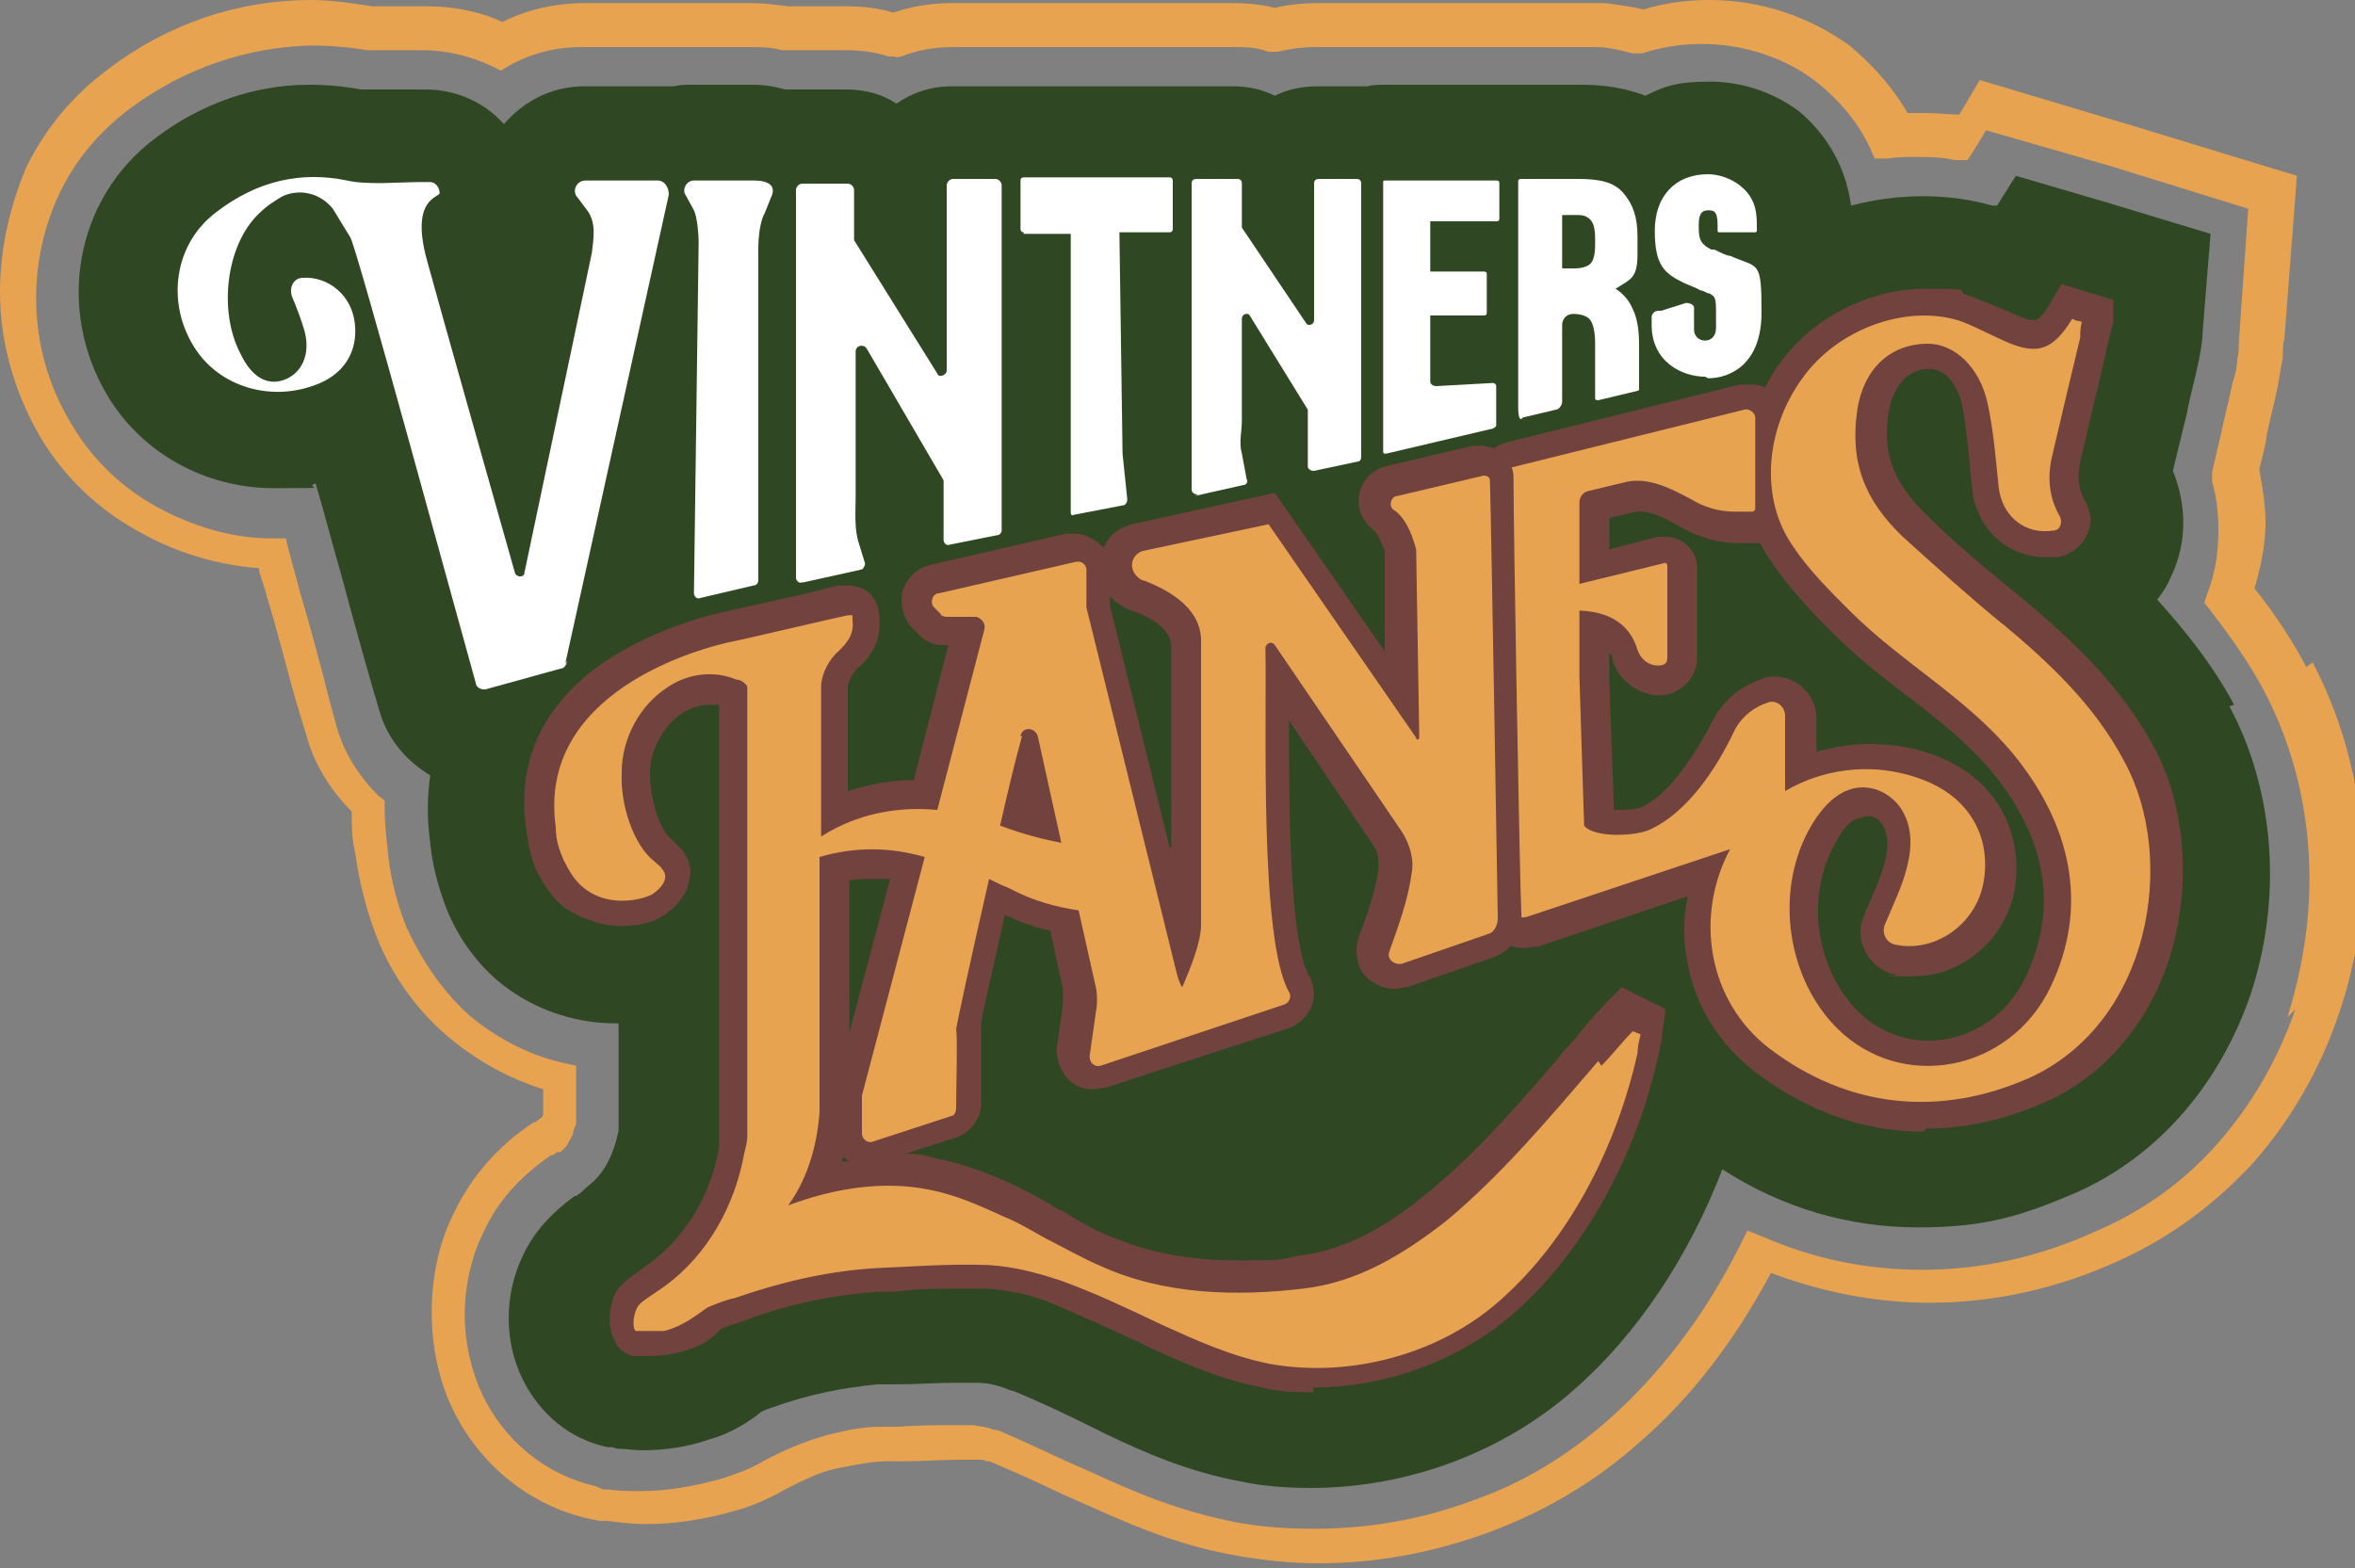
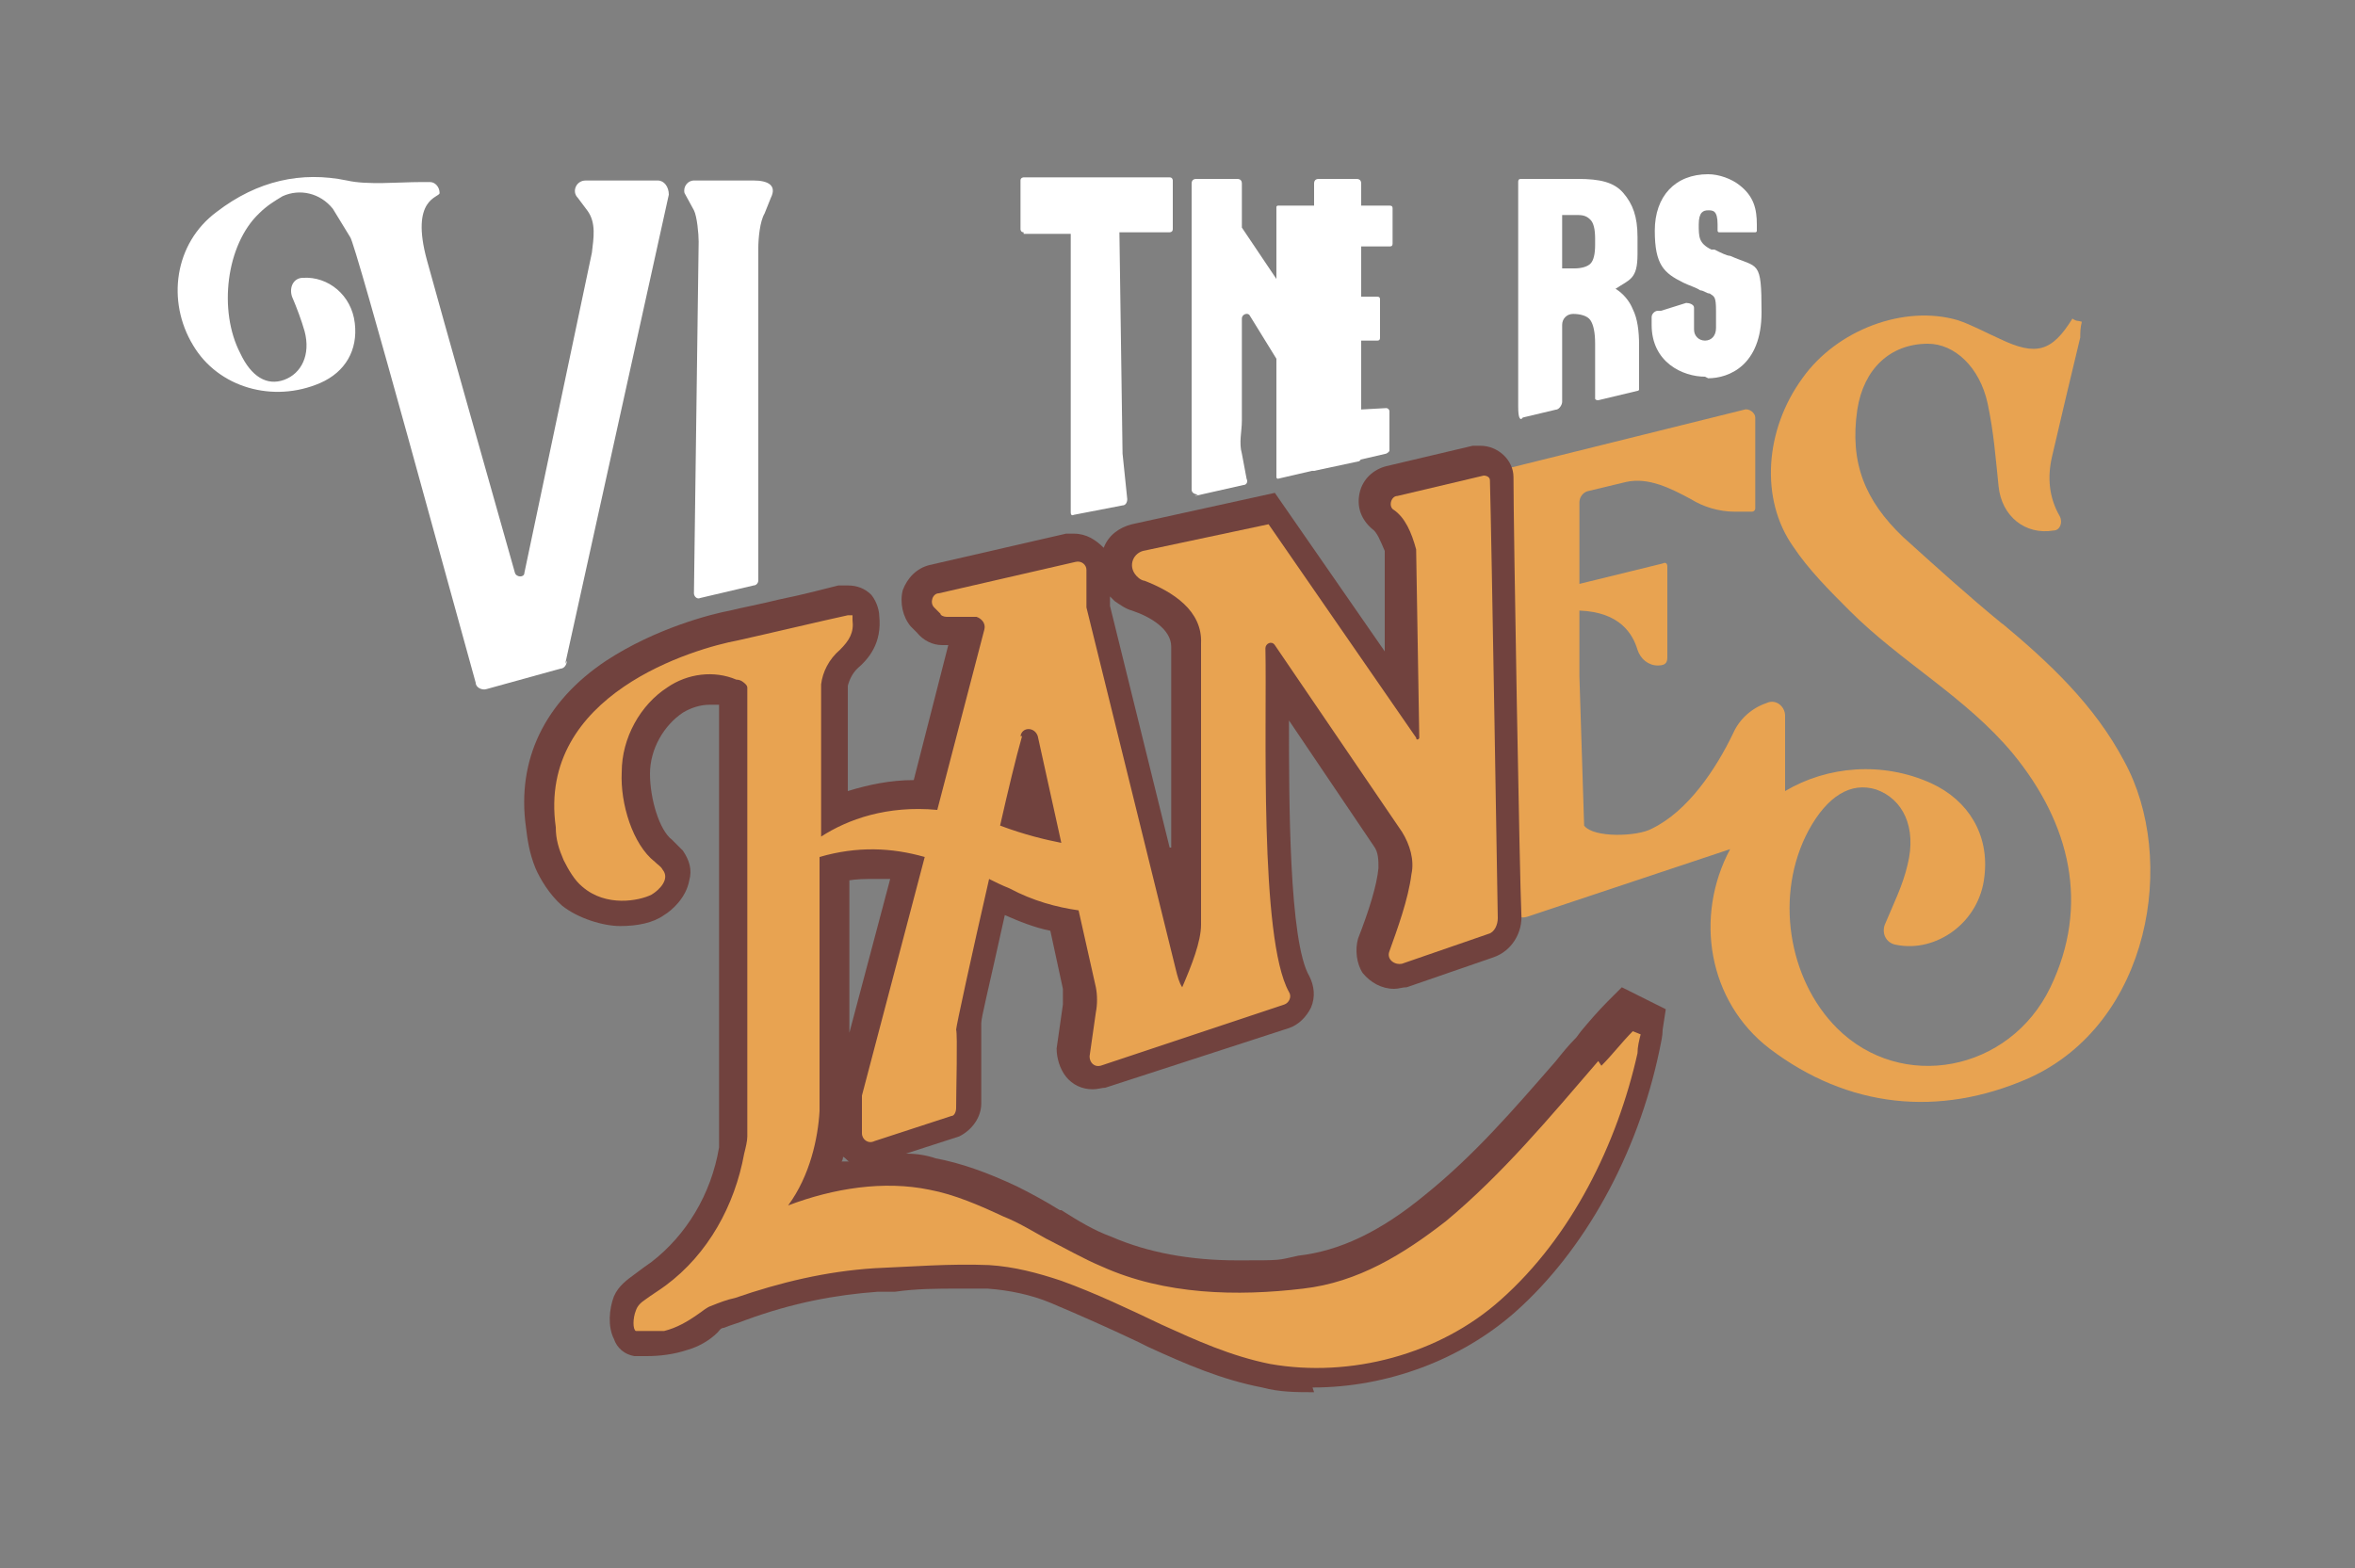
<svg xmlns="http://www.w3.org/2000/svg" id="Layer_1" version="1.1" viewBox="0 0 150 99.9">
  <rect x="0" y="0" width="150" height="99.9" fill="#808080" stroke="none" />
  <defs>
    <style> .st0 { fill: #71423e; } .st1 { fill: #2f4823; } .st2 { fill: #fff; } .st3 { fill: #e8a351; } </style>
  </defs>
-   <path class="st1" d="M142.3,44.9c-1.4-2.6-3.1-4.7-4.9-6.7.4-.5.7-1,.9-1.5,1-2.1,1-4.5.1-6.7.3-1.2.6-2.5.9-3.7h0c.2-1.1.5-2.1.7-3.1.2-.9.3-1.6.3-2.1l.5-6.2-6.6-2-5.8-1.7-1.2,1.9c-.1,0-.2,0-.3,0-1.4-.4-2.9-.6-4.4-.6s-3.1.2-4.6.6c-.4-3-2-4.9-3.3-6-1.6-1.2-3.6-1.9-5.7-1.9s-2.9.3-4.1.9c-1.8-.7-3.5-.7-4.2-.7h-3.6c-.4,0-.7,0-1.1,0-.2,0-.4,0-.6,0h-7.1c-.4,0-.8,0-1.1.1-.3,0-.5,0-.8,0h-2.4c-1,0-1.9.2-2.7.6-.8-.4-1.7-.6-2.6-.6h-2.6c-.3,0-.5,0-.8,0-.3,0-.5,0-.8,0h-9.3c-.3,0-.5,0-.7,0-.3,0-.7,0-1.1,0h-2.7c-1.3,0-2.5.4-3.5,1.1-.9-.6-2-.9-3.2-.9h-2.9c-.4,0-.7,0-1,0-.7-.2-1.3-.3-2.1-.3h-3.8c-.4,0-.8,0-1.2.1-.4,0-.7,0-1.1,0h-4.6c-2,0-3.8.9-5.1,2.4,0,0-.2-.2-.3-.3-1.2-1.2-2.9-1.9-4.7-1.9h-.6c-.5,0-.9,0-1.4,0-.4,0-.9,0-1.3,0-.6,0-.8,0-.8,0-1.1-.2-2.2-.3-3.3-.3-3.5,0-6.9,1.2-9.8,3.4-5.1,3.8-6.4,10.9-3,16.5,2.2,3.6,6.2,5.8,10.5,5.8s1.8,0,2.7-.3c.6,2,1.1,4,1.6,5.7,1.1,4.1,2.1,7.6,2.5,8.9.5,1.7,1.7,3.1,3.2,4-.2,1.4-.2,2.8,0,4.3.1,1.1.4,2.5,1,4.1h0c.5,1.3,1.5,3.1,3.2,4.6h0c2.1,1.8,4.8,2.8,7.6,2.8s.1,0,.2,0c0,2.6,0,4.9,0,6.5,0,0,0,.2,0,.3h0c-.3,1.6-1,2.9-2,3.6h0c-.2.2-.4.4-.7.6h-.1c-1.5,1.1-2.6,2.3-3.3,3.8-1.2,2.5-1.2,5.5,0,7.9,1.1,2.2,3,3.8,5.4,4.3h.3c0,0,.3.1.3.1.5,0,1.1.1,1.6.1,1.4,0,2.9-.2,4.3-.7,1.1-.3,2.2-.9,3.1-1.6.2-.2.5-.3.8-.4h0c2.5-.9,4.7-1.3,6.8-1.5.4,0,.7,0,1.1,0,1.3,0,2.6-.1,3.8-.1s1,0,1.4,0c.8,0,1.5.2,2.2.5h.1c1.7.7,3.4,1.5,5.2,2.4l.6.3c2.7,1.3,5.5,2.5,8.8,3.1,1.4.3,2.9.4,4.4.4,6.2,0,12.3-2.3,16.8-6.3,4-3.5,7.3-8.5,9.4-14,3.9,2.5,8.1,3.7,12.5,3.7s6.7-.8,10-2.2c5.2-2.3,9.1-6.8,11.1-12.5,2.1-6.2,1.6-13.1-1.3-18.5Z" />
  <polygon class="st3" points="38.2 82.4 38.2 82.4 38.2 82.4 38.2 82.4" />
  <g>
    <polygon class="st3" points="104 92.3 104 92.3 104 92.3 104 92.3" />
    <polygon class="st3" points="28.7 90 28.7 90 28.7 90 28.7 90" />
-     <path class="st3" d="M146.9,42.5c-.9-1.7-2-3.4-3.3-5,.4-1.4.7-2.8.7-4.2,0-1.2-.2-2.3-.4-3.4.2-.8.4-1.5.5-2.3h0s0,0,0,0h0c.2-1,.5-2,.7-3.1.1-.6.2-1.2.3-1.7,0-.5,0-.9.1-1.2l.8-10.4-10.5-3.2-9.7-2.9-1.3,2.2c-.7,0-1.4-.1-2.2-.1s-.7,0-1.1,0c-1.1-1.9-2.5-3.3-3.7-4.3C115.3,1.1,112.2,0,108.9,0c-1.5,0-2.9.2-4.2.6-.9-.2-1.7-.3-2.4-.4-.8,0-1.4,0-1.7,0h-3.6c-.4,0-.8,0-1.3,0-.1,0-.2,0-.4,0h-7.1c-.4,0-.9,0-1.3,0-.2,0-.4,0-.6,0h-2.4c-.9,0-1.9.1-2.7.3-.8-.2-1.7-.3-2.6-.3h-2.6c-.3,0-.5,0-.8,0-.3,0-.5,0-.8,0h-9.3c-.2,0-.4,0-.6,0-.4,0-.8,0-1.2,0h-2.7c-1.3,0-2.5.2-3.7.6-1-.3-2-.4-3-.4h-2.9c-.3,0-.5,0-.8,0-.8-.1-1.5-.2-2.3-.2h-3.8c-.4,0-.8,0-1.2,0-.4,0-.7,0-1.1,0h-4.6c-1.8,0-3.6.4-5.2,1.2-1.5-.7-3.2-1-4.8-1h-.6c-.5,0-1.1,0-1.6,0-.4,0-.8,0-1.1,0,0,0-.1,0-.2,0-1.3-.2-2.6-.4-3.9-.4-4.6,0-9.1,1.5-12.9,4.4-2.3,1.7-4,3.8-5.2,6.2C.6,13.2,0,15.9,0,18.6c0,3.2.9,6.4,2.6,9.3,1.5,2.5,3.7,4.6,6.3,6,2.3,1.3,4.9,2.1,7.6,2.3,0,.3.1.5.2.8.2.6.3,1,.3,1,.6,2,1.1,3.9,1.5,5.4.4,1.5.8,2.7,1,3.4h0c.5,1.9,1.6,3.6,2.9,4.9,0,.8,0,1.7.2,2.5h0s0,0,0,0c0,0,0,0,0,0h0c.2,1.3.5,3.2,1.4,5.5h0c0,0,0,0,0,0h0c.7,1.8,2.1,4.3,4.6,6.4h0s0,0,0,0h0c1.8,1.5,3.8,2.6,6,3.3,0,.5,0,1,0,1.5,0,.1,0,.2-.1.3,0,0,0,0,0,0h0s0,0,0,0c0,0-.3.2-.4.3h0s-.1,0-.1,0h0c-2.3,1.5-4,3.5-5.1,5.8-1,2-1.4,4.2-1.4,6.3,0,2.1.4,4.2,1.3,6.1,1.7,3.6,5,6.3,8.9,7.1h0s.5.1.5.1h.5c0,0,0,0,0,0,.8.1,1.6.2,2.4.2,1.9,0,3.9-.3,5.9-.9,1.1-.3,2.1-.8,3-1.3,1.2-.6,2.3-1.2,3.6-1.4,1-.2,2-.4,2.9-.4.4,0,.7,0,1.1,0h0c1.2,0,2.4-.1,3.5-.1.4,0,.7,0,1.1,0,.3,0,.5,0,.6.1h0s.2,0,.2,0h0s0,0,0,0c1.5.6,3.2,1.4,4.9,2.2h0s.7.3.7.3c2.9,1.3,6.1,2.8,10.1,3.5h0s0,0,0,0c1.7.3,3.5.5,5.3.5,3.7,0,7.4-.7,10.9-2,3.5-1.3,6.7-3.2,9.4-5.6,3.4-2.9,6.2-6.6,8.5-10.9,3.2,1.2,6.6,1.9,10.1,1.9,4.1,0,8.2-.9,12.1-2.7,3.3-1.5,6.1-3.6,8.5-6.2,2.3-2.6,4.2-5.8,5.4-9.3,1.1-3.1,1.6-6.3,1.6-9.5,0-4.6-1.1-9.1-3.2-13.1ZM146.2,64.3c-1.1,3.2-2.8,6.1-4.9,8.5-2.1,2.4-4.7,4.3-7.7,5.6-3.7,1.7-7.4,2.5-11.2,2.5-3.5,0-6.9-.7-10.1-2.1l-1-.4-.5,1c-2.2,4.4-5.1,8.2-8.4,11.1h0c-2.5,2.2-5.4,4-8.6,5.1-3.2,1.2-6.6,1.8-10.1,1.8-1.6,0-3.3-.1-4.9-.4-3.7-.7-6.7-2-9.5-3.3l-.7-.3h0c-1.8-.8-3.4-1.6-5.1-2.3h0s-.2,0-.2,0h0c-.4-.2-.8-.2-1.3-.3h0s0,0,0,0c-.4,0-.8,0-1.2,0-1.1,0-2.4,0-3.6.1h0c-.4,0-.7,0-1.1,0h0s0,0,0,0c-1.1,0-2.1.2-3.3.5-1.5.4-2.9,1-4.2,1.7-.8.5-1.7.8-2.6,1.1-1.8.5-3.5.8-5.2.8-.7,0-1.4,0-2-.1h-.4c0,0-.4-.2-.4-.2h0c-3.2-.7-5.9-2.9-7.3-5.9h0c-.7-1.5-1.1-3.3-1.1-5,0-1.8.4-3.7,1.2-5.3h0c.9-2,2.4-3.6,4.3-4.9h.1c0,0,0,0,0,0,0,0,.2-.1.3-.2,0,0,0,0,.1,0,0,0,0,0,.1,0h0s.1-.1.1-.1h0c0,0,.1-.1.2-.2,0,0,.2-.2.2-.3.1-.2.2-.3.3-.6,0-.2.2-.5.2-.7h0s0,0,0,0h0c0-.1,0-.2,0-.2,0-.7,0-1.6,0-2.5v-.9s-.9-.2-.9-.2c-2.2-.5-4.2-1.6-5.9-3h0c-2.1-1.9-3.3-4.1-4-5.6h0c-.8-2-1.1-3.7-1.2-4.9h0s0,0,0,0c-.1-.9-.2-1.8-.2-2.6h0c0,0,0-.6,0-.6l-.4-.3c-1.2-1.2-2.1-2.6-2.6-4.2h0c-.2-.7-.5-1.8-.9-3.4-.4-1.5-.9-3.4-1.5-5.4,0,0-.5-1.9-.7-2.6l-.2-.8h-.9c-2.6,0-5.1-.8-7.3-2-2.2-1.2-4.1-3-5.4-5.2-1.6-2.6-2.3-5.4-2.3-8.1,0-2.3.5-4.6,1.5-6.7,1-2.1,2.5-3.9,4.5-5.4,3.5-2.6,7.5-3.9,11.5-4,1.2,0,2.4.1,3.6.3h0s0,0,0,0c0,0,.2,0,.3,0,.4,0,.8,0,1.2,0,.5,0,1,0,1.5,0h.6c1.5,0,3,.4,4.3,1l.6.3.5-.3c1.4-.8,3-1.2,4.6-1.2h4.6c.3,0,.6,0,1,0h.1s.1,0,.1,0c.4,0,.7,0,1.1,0h3.8c.7,0,1.4,0,2.1.2h.2s.2,0,.2,0c.3,0,.5,0,.8,0h2.9c.9,0,1.8.1,2.7.4h.4c0,.1.4,0,.4,0,1-.4,2.1-.6,3.3-.6h2.7c.3,0,.7,0,1,0h.1s.1,0,.1,0c.2,0,.4,0,.6,0h9.3c.2,0,.5,0,.7,0h0s0,0,0,0c.2,0,.5,0,.7,0h2.6c.8,0,1.5,0,2.3.3h.3c0,0,.3,0,.3,0,.8-.2,1.6-.3,2.4-.3h2.4c.2,0,.4,0,.6,0h.1s.1,0,.1,0c.4,0,.8,0,1.1,0h7.1c.1,0,.2,0,.3,0h0s0,0,0,0c.4,0,.7,0,1.1,0h3.6c.3,0,.9,0,1.5,0,.7,0,1.5.2,2.3.4h.3c0,0,.3,0,.3,0,1.2-.4,2.5-.6,3.8-.6,2.7,0,5.4.9,7.4,2.5,1.1.9,2.4,2.2,3.3,4.1l.3.7h.8c.6-.1,1.1-.1,1.7-.1.9,0,1.8,0,2.6.2h.8c0,.1,1.2-1.9,1.2-1.9l8,2.3,8.7,2.7-.6,8.5h0c0,.3,0,.7-.1,1.1,0,.4-.1.9-.3,1.5-.2,1-.5,2.1-.7,3.1h0s0,0,0,0h0s0,0,0,0c-.2.8-.4,1.7-.6,2.6v.3c0,0,0,.3,0,.3.3,1,.4,2.1.4,3.1,0,1.4-.2,2.7-.7,4l-.2.6.4.5c1.3,1.7,2.5,3.4,3.4,5.1,1.9,3.6,2.9,7.7,2.9,12,0,3-.5,5.9-1.4,8.8Z" />
    <polygon class="st3" points="28.8 77.6 28.8 77.6 28.8 77.6 28.8 77.6" />
  </g>
  <path class="st2" d="M97,26.6l2.1-.5c.2,0,.4-.3.4-.5v-4.9c0-.4.3-.7.7-.7s.9.1,1.1.4c.2.3.3.8.3,1.5v3.5h0c0,0,0,.1.2.1l2.5-.6c0,0,.1,0,.1-.1v-2.8c0-.9-.1-1.7-.4-2.3-.2-.5-.6-1-1.1-1.3.9-.6,1.4-.6,1.4-2.2v-1.1c0-1.3-.3-2.1-.9-2.8-.6-.7-1.5-.9-2.9-.9h-3.6c-.1,0-.2,0-.2.2v14.3c0,.7.1.8.2.8ZM99.5,13.7h1c.4,0,.6.1.8.3.2.2.3.6.3,1.2v.4c0,.6-.1,1-.3,1.2-.2.2-.6.3-1,.3h-.8v-3.4Z" />
  <path class="st2" d="M44.2,13.4c.2.4.3,1.5.3,2l-.3,22.4c0,.2.2.4.4.3l3.4-.8c.2,0,.3-.2.3-.3,0-.9,0-3.8,0-3.8V15.8c0-.6.1-1.7.4-2.2l.4-1c.4-.8-.2-1.1-1.1-1.1h-3.8c-.4,0-.7.4-.6.8l.6,1.1Z" />
-   <path class="st2" d="M51.2,37.1l3.6-.8c.2,0,.3-.3.3-.4l-.4-1.3c-.3-.9-.2-2-.2-3v-9.2c0-.4.5-.5.7-.2l4.9,8.4c0,0,0,.1,0,.2v3.6c0,.2.2.4.4.3l3-.6c.2,0,.3-.2.3-.3V11.8c0-.2-.2-.4-.4-.4h-2.7c-.2,0-.4.2-.4.4v11.8c0,.3-.5.5-.6.2l-5.3-8.5c0,0,0-.1,0-.2v-3c0-.2-.2-.4-.4-.4h-2.9c-.2,0-.4.2-.4.4v24.7c0,.2.2.4.4.3Z" />
  <path class="st2" d="M76.1,31.6l3.1-.7c.2,0,.3-.2.2-.4l-.3-1.6c-.2-.7,0-1.4,0-2.1v-6.5c0-.3.4-.4.5-.2l3.7,6s0,0,0,.2v3.4c0,.2.2.3.4.3l2.8-.6c.1,0,.2-.1.2-.3V11.7c0-.2-.1-.3-.3-.3h-2.4c-.2,0-.3.1-.3.3v8.7c0,.3-.4.4-.5.2l-4.1-6.1s0-.1,0-.2v-2.6c0-.2-.1-.3-.3-.3h-2.6c-.2,0-.3.1-.3.3v19.5c0,.2.2.3.4.3Z" />
  <path class="st2" d="M65.2,14.9h3v17.7c0,.1,0,.3.2.2l3.1-.6c.2,0,.3-.2.3-.4l-.3-2.9-.2-14.1h3.2c0,0,.2,0,.2-.2v-3.1c0,0,0-.2-.2-.2h-9.3c0,0-.2,0-.2.2v3.1c0,0,0,.2.2.2Z" />
  <path class="st2" d="M36,42.3l6.6-29.9c0-.5-.3-.9-.7-.9h-4.6c-.6,0-.9.7-.5,1.1l.6.8c.6.8.4,1.8.3,2.7h0s-4.3,20.4-4.3,20.4c0,.3-.5.3-.6,0-1.1-3.9-4.7-16.6-5.6-19.9-1.1-4,.8-4,.8-4.3,0-.4-.3-.7-.6-.7h-.6c-1.4,0-3.4.2-4.7-.1-2.9-.6-5.7,0-8.3,2-2.7,2-3.2,5.7-1.5,8.5,1.6,2.7,5.1,3.7,8.1,2.4,1.6-.7,2.4-2.1,2.2-3.8-.2-1.8-1.7-3-3.3-2.9-.6,0-.9.6-.7,1.2.3.7.6,1.5.8,2.2.4,1.5-.2,2.7-1.3,3.1-1.1.4-2.1-.2-2.8-1.7-1.4-2.7-.9-6.9,1.2-8.9.5-.5,1-.8,1.5-1.1,1.1-.5,2.4-.2,3.2.8h0s1.1,1.8,1.1,1.8c.3.2,6.9,24.5,8,28.4,0,.3.4.5.7.4l4.7-1.3c.2,0,.4-.2.4-.5Z" />
  <path class="st2" d="M108.8,24.1c1.3,0,3.4-.8,3.4-4.2s-.2-2.8-2-3.6c-.2,0-.6-.2-1-.4h-.2c-.8-.4-.8-.8-.8-1.6s.3-.9.6-.9.6,0,.6.9v.4c0,0,0,.1.1.1h2.3c0,0,.1,0,.1-.1v-.4c0-1-.2-1.8-1.1-2.5-.5-.4-1.3-.7-2-.7-2.1,0-3.4,1.4-3.4,3.6s.6,2.7,1.8,3.3c.4.2.8.3,1.1.5.2,0,.4.2.6.2.3.2.4.2.4,1.1v1.1h0c0,.5-.3.8-.7.8s-.7-.3-.7-.7c0,0,0-1.2,0-1.2v-.2s0,0,0,0c0-.2-.3-.3-.5-.3l-1.6.5c0,0-.1,0-.2,0-.2,0-.4.2-.4.4v.5c0,2.4,2,3.3,3.4,3.3Z" />
-   <path class="st2" d="M88.3,28.9l6.8-1.6c0,0,.2-.1.2-.2v-2.5c0-.1-.1-.2-.2-.2l-3.6.2c-.2,0-.4-.1-.4-.3v-4.2h3.4c.1,0,.2,0,.2-.2v-2.4c0-.1,0-.2-.2-.2h-3.4v-3.2h4.2c.1,0,.2,0,.2-.2v-2.2c0-.1,0-.2-.2-.2h-7.1c0,0-.1,0-.1.1v17.2c0,0,0,.1.1.1Z" />
-   <path class="st0" d="M122.5,72.1c-3.8,0-7.4-1.3-10.7-3.8-2.2-1.7-3.8-4.1-4.3-6.9-.3-1.4-.3-2.9,0-4.3l-9.5,3.2c-.3,0-.6.1-.9.1-1.5,0-2.6-1.2-2.6-2.6l-.4-27.2c0-1.1.8-2.1,1.8-2.4l14.9-3.7c.2,0,.4,0,.6,0,.4,0,.7,0,1,.2.3-.5.6-1.1,1-1.6,2.1-2.9,5.7-4.7,9.2-4.7s1.8.1,2.7.4c.9.3,1.7.7,2.5,1,.2,0,.3.2.5.2.8.4,1.1.4,1.3.4.3,0,.8-.7,1-1.1l.7-1.2,1.3.4,2,.6v1.4c-.1.4-.2.8-.3,1.2-.2,1-.5,2.1-.7,3.1-.4,1.5-.7,3-1.1,4.6-.2,1-.1,1.8.3,2.5.4.7.5,1.5.1,2.2-.3.7-1,1.2-1.8,1.4-.3,0-.6,0-.8,0-2.5,0-4.5-1.9-4.7-4.5h0c-.2-2-.3-3.3-.6-5.1-.3-1.4-1.1-2.4-2.1-2.4,0,0,0,0,0,0-1.8,0-2.4,1.7-2.6,2.7-.4,2.6.2,4.4,2.3,6.5,2,2,4.2,3.8,6.3,5.5,3.1,2.6,6.2,5.5,8.3,9.4,2.1,3.9,2.4,9.2.9,13.7-1.4,4.1-4.2,7.3-7.8,8.9-2.5,1.1-5,1.7-7.6,1.7h0ZM118.6,52.1c-.6,0-1.2.6-1.8,1.8-1.8,3.4-1.1,7.8,1.5,10.5,1.2,1.2,2.8,1.9,4.5,1.9,2.6,0,5-1.5,6.2-4,2.1-4.4,1.4-8.8-2.1-13.1-1.6-1.9-3.5-3.4-5.6-5-1.6-1.2-3.2-2.5-4.7-4-1.2-1.2-2.6-2.7-3.7-4.3-.3-.4-.6-.9-.8-1.3,0,0-.2,0-.3,0h-1.1c-1.3,0-2.6-.4-3.8-1.1-1-.6-1.8-.9-2.4-.9s-.2,0-.3,0l-1.7.4v2l3.1-.8c.2,0,.3,0,.5,0,1.1,0,2,.9,2,2v5.7c0,1.3-1.1,2.4-2.4,2.4s-2.7-1-3-2.3c0-.1,0-.3-.2-.4v1.7l.3,8.3c.1,0,.2,0,.4,0,.7,0,1.2-.1,1.4-.2,1.5-.7,3-2.7,4.4-5.3.6-1.3,1.7-2.3,3.1-2.8.3-.1.6-.2.9-.2,1.5,0,2.7,1.2,2.7,2.7v2.1c1.1-.3,2.2-.5,3.4-.5,1.7,0,3.3.3,4.8,1,3.1,1.4,4.8,4.3,4.5,7.7-.3,3.4-3.2,6.1-6.5,6.1s-.8,0-1.2-.1c-.8-.2-1.5-.7-1.9-1.5-.4-.8-.4-1.6,0-2.4,0-.2.1-.3.2-.5.4-1,.9-2,1.1-3,.3-1.3,0-2.4-.9-2.7-.1,0-.3,0-.4,0Z" />
+   <path class="st2" d="M88.3,28.9c0,0,.2-.1.2-.2v-2.5c0-.1-.1-.2-.2-.2l-3.6.2c-.2,0-.4-.1-.4-.3v-4.2h3.4c.1,0,.2,0,.2-.2v-2.4c0-.1,0-.2-.2-.2h-3.4v-3.2h4.2c.1,0,.2,0,.2-.2v-2.2c0-.1,0-.2-.2-.2h-7.1c0,0-.1,0-.1.1v17.2c0,0,0,.1.1.1Z" />
  <path class="st3" d="M127.6,39.8c-2.2-1.8-4.3-3.7-6.4-5.6-2.4-2.3-3.4-4.7-2.9-8.1.4-2.6,2.1-4.2,4.5-4.2,1.7,0,3.3,1.5,3.8,3.8.4,1.9.5,3.4.7,5.3.2,1.9,1.7,3.1,3.5,2.8.4,0,.6-.5.4-.9-.7-1.2-.8-2.5-.5-3.8.6-2.6,1.2-5.1,1.8-7.6,0-.3,0-.6.1-1-.3-.1-.3,0-.6-.2h0c-1.3,2.1-2.3,2.4-4.6,1.3-.9-.4-1.8-.9-2.7-1.2-3.4-1-7.7.6-9.9,3.7-2.4,3.3-2.7,7.7-.6,10.7,1,1.5,2.3,2.8,3.6,4.1,3.3,3.3,7.4,5.5,10.4,9.1,3.7,4.5,4.9,9.7,2.4,14.9-2.6,5.4-9.5,6.7-13.6,2.6-3.1-3.1-4-8.5-1.8-12.6,1.2-2.2,2.7-3.1,4.3-2.6,1.7.6,2.6,2.4,2,4.8-.3,1.3-.9,2.5-1.4,3.7-.3.6,0,1.3.7,1.4,2.5.5,5.3-1.4,5.6-4.4.3-2.6-1-4.8-3.4-5.9-3.1-1.4-6.6-1.1-9.3.5v-4.8c0-.6-.6-1.1-1.2-.8-.9.3-1.7,1-2.1,1.9-1.1,2.3-2.9,5-5.2,6.1-.9.5-3.7.6-4.3-.2l-.3-9.5v-4.2c2.6.1,3.4,1.5,3.7,2.5.2.6.7,1,1.3,1s.6-.3.6-.6v-5.7c0-.2-.1-.3-.3-.2l-5.3,1.3v-5.2c0-.3.2-.6.5-.7l2.5-.6c1.4-.3,2.8.4,4.1,1.1h0c.8.5,1.8.8,2.8.8h1.1c.1,0,.2-.1.2-.2v-5.8c0-.3-.4-.6-.7-.5l-14.9,3.7c-.3,0-.5.3-.5.6l.4,27.2c0,.6.6,1,1.2.8l12.9-4.3c-2.3,4.3-1.4,9.7,2.5,12.7,5,3.8,10.8,4.4,16.5,1.9,7.8-3.5,9.5-14,6.1-20.2-1.9-3.6-4.8-6.3-7.8-8.8Z" />
  <path class="st0" d="M83.7,88.7c-1.1,0-2.2,0-3.3-.3-2.6-.5-4.9-1.5-7.3-2.6l-.6-.3c-1.9-.9-3.7-1.7-5.6-2.5h0c-1.2-.5-2.6-.8-4-.9-.6,0-1.2,0-1.8,0-1.4,0-2.7,0-4.1.2-.4,0-.7,0-1.1,0-2.7.2-5.4.7-8.4,1.8-.5.2-.9.3-1.4.5-.2,0-.3.2-.4.3-.5.5-1.2.9-1.9,1.1-.9.3-1.8.4-2.6.4s-.5,0-.8,0h0s0,0,0,0c-.6-.1-1.1-.5-1.3-1.1-.4-.8-.3-1.9,0-2.7.3-.7.9-1.1,1.3-1.4h0c.4-.3.8-.6,1.1-.8h0c2.2-1.7,3.8-4.3,4.3-7.3h0c0-.2,0-.3,0-.4,0-.1,0-.3,0-.4,0-3.4,0-11.6,0-18.2,0-3.9,0-7.4,0-9.2-.2,0-.4,0-.6,0-.6,0-1.2.2-1.7.5h0s0,0,0,0c-1.2.8-2.1,2.3-2.1,3.9h0s0,0,0,0c0,1.6.6,3.6,1.4,4.2h0s0,0,0,0c0,0,0,0,0,0,.2.2.4.4.7.7.4.6.6,1.2.4,1.9-.2,1.1-1.1,1.9-1.6,2.2h0c-.7.5-1.7.7-2.8.7s-2.7-.5-3.7-1.3h0c-.8-.7-1.4-1.7-1.7-2.4-.4-1-.5-1.8-.6-2.6-.6-4.3,1.2-8,5.1-10.6,3.2-2.1,6.8-3,7.9-3.2.8-.2,1.9-.4,3.1-.7,1.5-.3,3-.7,3.8-.9h0c.1,0,.3,0,.6,0,.6,0,1.1.2,1.5.6h0s0,0,0,0c.4.5.5,1.1.5,1.3.2,1.8-.7,2.8-1.4,3.4-.3.3-.5.7-.6,1.1,0,1,0,4.1,0,6.7,1.3-.4,2.7-.7,4.2-.7l2.2-8.6h-.4c-.6,0-1.2-.3-1.6-.8l-.4-.4c-.5-.6-.7-1.5-.5-2.3.3-.8.9-1.4,1.7-1.6l8.7-2c.2,0,.3,0,.5,0,.8,0,1.4.4,1.9.9.3-.8,1-1.3,1.8-1.5h0s9.1-2,9.1-2l7,10.1v-6.4c-.3-.7-.5-1.2-.8-1.4-.7-.6-1-1.4-.8-2.3.2-.9.9-1.5,1.7-1.7l5.5-1.3c.2,0,.3,0,.5,0,1.1,0,2.1.9,2.1,2,0,3.3.4,25.9.5,27.8.1,1.2-.6,2.4-1.8,2.8l-5.5,1.9c-.3,0-.5.1-.8.1-.8,0-1.5-.4-2-1-.4-.6-.5-1.5-.3-2.2.7-1.8,1.2-3.4,1.3-4.5,0-.5,0-1-.3-1.4l-5.4-8c0,5.1,0,14.1,1.3,16.3.3.6.4,1.3.1,2-.3.6-.8,1.1-1.4,1.3l-11.7,3.8c-.2,0-.5.1-.8.1-.7,0-1.3-.3-1.7-.8-.4-.5-.6-1.2-.6-1.8l.4-2.8c0-.3,0-.7,0-1l-.8-3.7c-1-.2-2-.6-2.9-1-1.1,5-1.5,6.5-1.5,6.9,0,.6,0,1.8,0,5.1,0,.9-.6,1.7-1.4,2.1h0s-3.4,1.1-3.4,1.1c.7,0,1.3.1,1.9.3,1.6.3,3.3.9,5.2,1.8,1,.5,1.9,1,2.7,1.5h.1c1.1.7,2.1,1.3,3.2,1.7h0c2.3,1,5,1.5,8,1.5s2.5,0,3.9-.3h0c2.6-.3,5.2-1.5,8.1-3.9,3.1-2.5,5.6-5.4,8.3-8.5.4-.5.8-1,1.3-1.5l.3-.4c.5-.6,1.1-1.3,1.7-1.9l.9-.9,2.8,1.4-.2,1.3c0,.4-.1.8-.2,1.3h0c-1.4,6.7-4.8,12.8-9.2,16.7-3.4,3-8.1,4.8-12.9,4.8ZM53.7,73.6c0,.1,0,.3-.1.4.2,0,.3,0,.5,0-.1,0-.2-.2-.4-.3ZM54.1,56c0,1.8,0,3.7,0,5.5,0,1.5,0,3,0,4.3l2.6-9.8c-.3,0-.6,0-1,0-.6,0-1.1,0-1.7.1ZM74.6,54v-12.8s0,0,0,0c0-1.1-1.3-1.9-2.5-2.3-.4-.1-.8-.4-1.1-.6,0,0-.2-.2-.3-.3v.6l3.8,15.4Z" />
  <path class="st3" d="M101.8,67.6c-3.1,3.6-6.1,7.2-9.7,10.2-2.7,2.1-5.6,3.9-9.1,4.3-4.2.5-8.8.4-12.8-1.4-1.2-.5-2.4-1.2-3.6-1.8-.9-.5-1.7-1-2.7-1.4-1.5-.7-3.1-1.4-4.7-1.7-2.9-.6-6.1-.1-9,1,1.4-1.9,1.9-4.3,2-6,0-1.4,0-9.2,0-16.2,2.4-.7,4.6-.6,6.7,0l-4,15.2s0,0,0,.1v2.3c0,.4.4.7.8.5l4.9-1.6c.2,0,.3-.3.3-.5,0-1.1.1-4.7,0-5,0-.2,1-4.8,2.1-9.6.4.2.8.4,1.3.6,1.5.8,3,1.2,4.4,1.4l1.1,4.9c.1.5.1,1.1,0,1.6l-.4,2.8c0,.4.3.7.7.6l11.7-3.9c.3-.1.5-.5.3-.8-1.9-3.4-1.4-17.1-1.5-21.9,0-.3.4-.5.6-.2l8.1,11.9c.5.8.8,1.8.6,2.7-.2,1.6-.9,3.5-1.4,4.9-.2.5.3.9.8.8l5.5-1.9c.4-.1.6-.6.6-1,0,0-.4-24.5-.5-27.9,0-.2-.2-.3-.4-.3l-5.5,1.3c-.4,0-.6.7-.2.9.7.5,1.1,1.4,1.4,2.5l.2,12c0,.1-.2.2-.2,0l-9.4-13.6-8,1.7c-.7.2-1,1.1-.3,1.7.1.1.3.2.4.2,1.8.7,3.7,1.9,3.6,4v17.9c0,1.1-.6,2.6-1.2,4-.2-.3-.3-.7-.4-1.1l-5.7-23.1s0,0,0-.1v-2.3c0-.3-.3-.6-.7-.5l-8.7,2c-.4,0-.6.6-.3.9l.4.4c0,.1.2.2.4.2h1.9c.3.1.6.4.5.8l-3,11.5c-3.2-.3-5.7.6-7.4,1.7,0-4.6,0-8.6,0-9.7.1-.8.5-1.6,1.2-2.2.6-.6.9-1.1.8-1.9,0-.1,0-.3,0-.3,0,0-.2,0-.3,0-1.4.3-5.2,1.2-7,1.6-2.7.5-12.8,3.4-11.6,11.9,0,.8.2,1.4.5,2.1.3.6.7,1.3,1.2,1.7,1.5,1.3,3.6.9,4.4.5.5-.3,1.2-1,.7-1.6-.1-.2-.3-.3-.5-.5-1.4-1.1-2.2-3.7-2.1-5.7,0-2.2,1.2-4.3,2.9-5.4,1.3-.9,3-1.1,4.4-.5.3,0,.5.2.6.3,0,0,.1.1.1.2,0,1.6,0,22.6,0,28.6,0,.3-.1.7-.2,1.1-.6,3.3-2.3,6.4-5,8.4-.4.3-.9.6-1.3.9-.3.2-.5.4-.6.7-.2.5-.2,1.2,0,1.3.4,0,1,0,1.8,0,.8-.2,1.5-.6,2.2-1.1.3-.2.5-.4.8-.5.5-.2,1-.4,1.5-.5,2.9-1,5.8-1.7,8.9-1.9,2.4-.1,4.8-.3,7.3-.2,1.6.1,3.1.5,4.6,1,2.2.8,4.3,1.8,6.4,2.8,2.2,1,4.4,2,6.9,2.5,5.1.9,10.8-.6,14.7-4.1,4.5-4,7.4-9.9,8.7-15.7,0-.4.1-.8.2-1.2l-.5-.2c-.7.7-1.3,1.5-2,2.2ZM65,46.9c.1-.6.9-.6,1.1,0l1.5,6.8c-1-.2-2.3-.5-3.9-1.1.5-2.2,1-4.3,1.4-5.7Z" />
</svg>